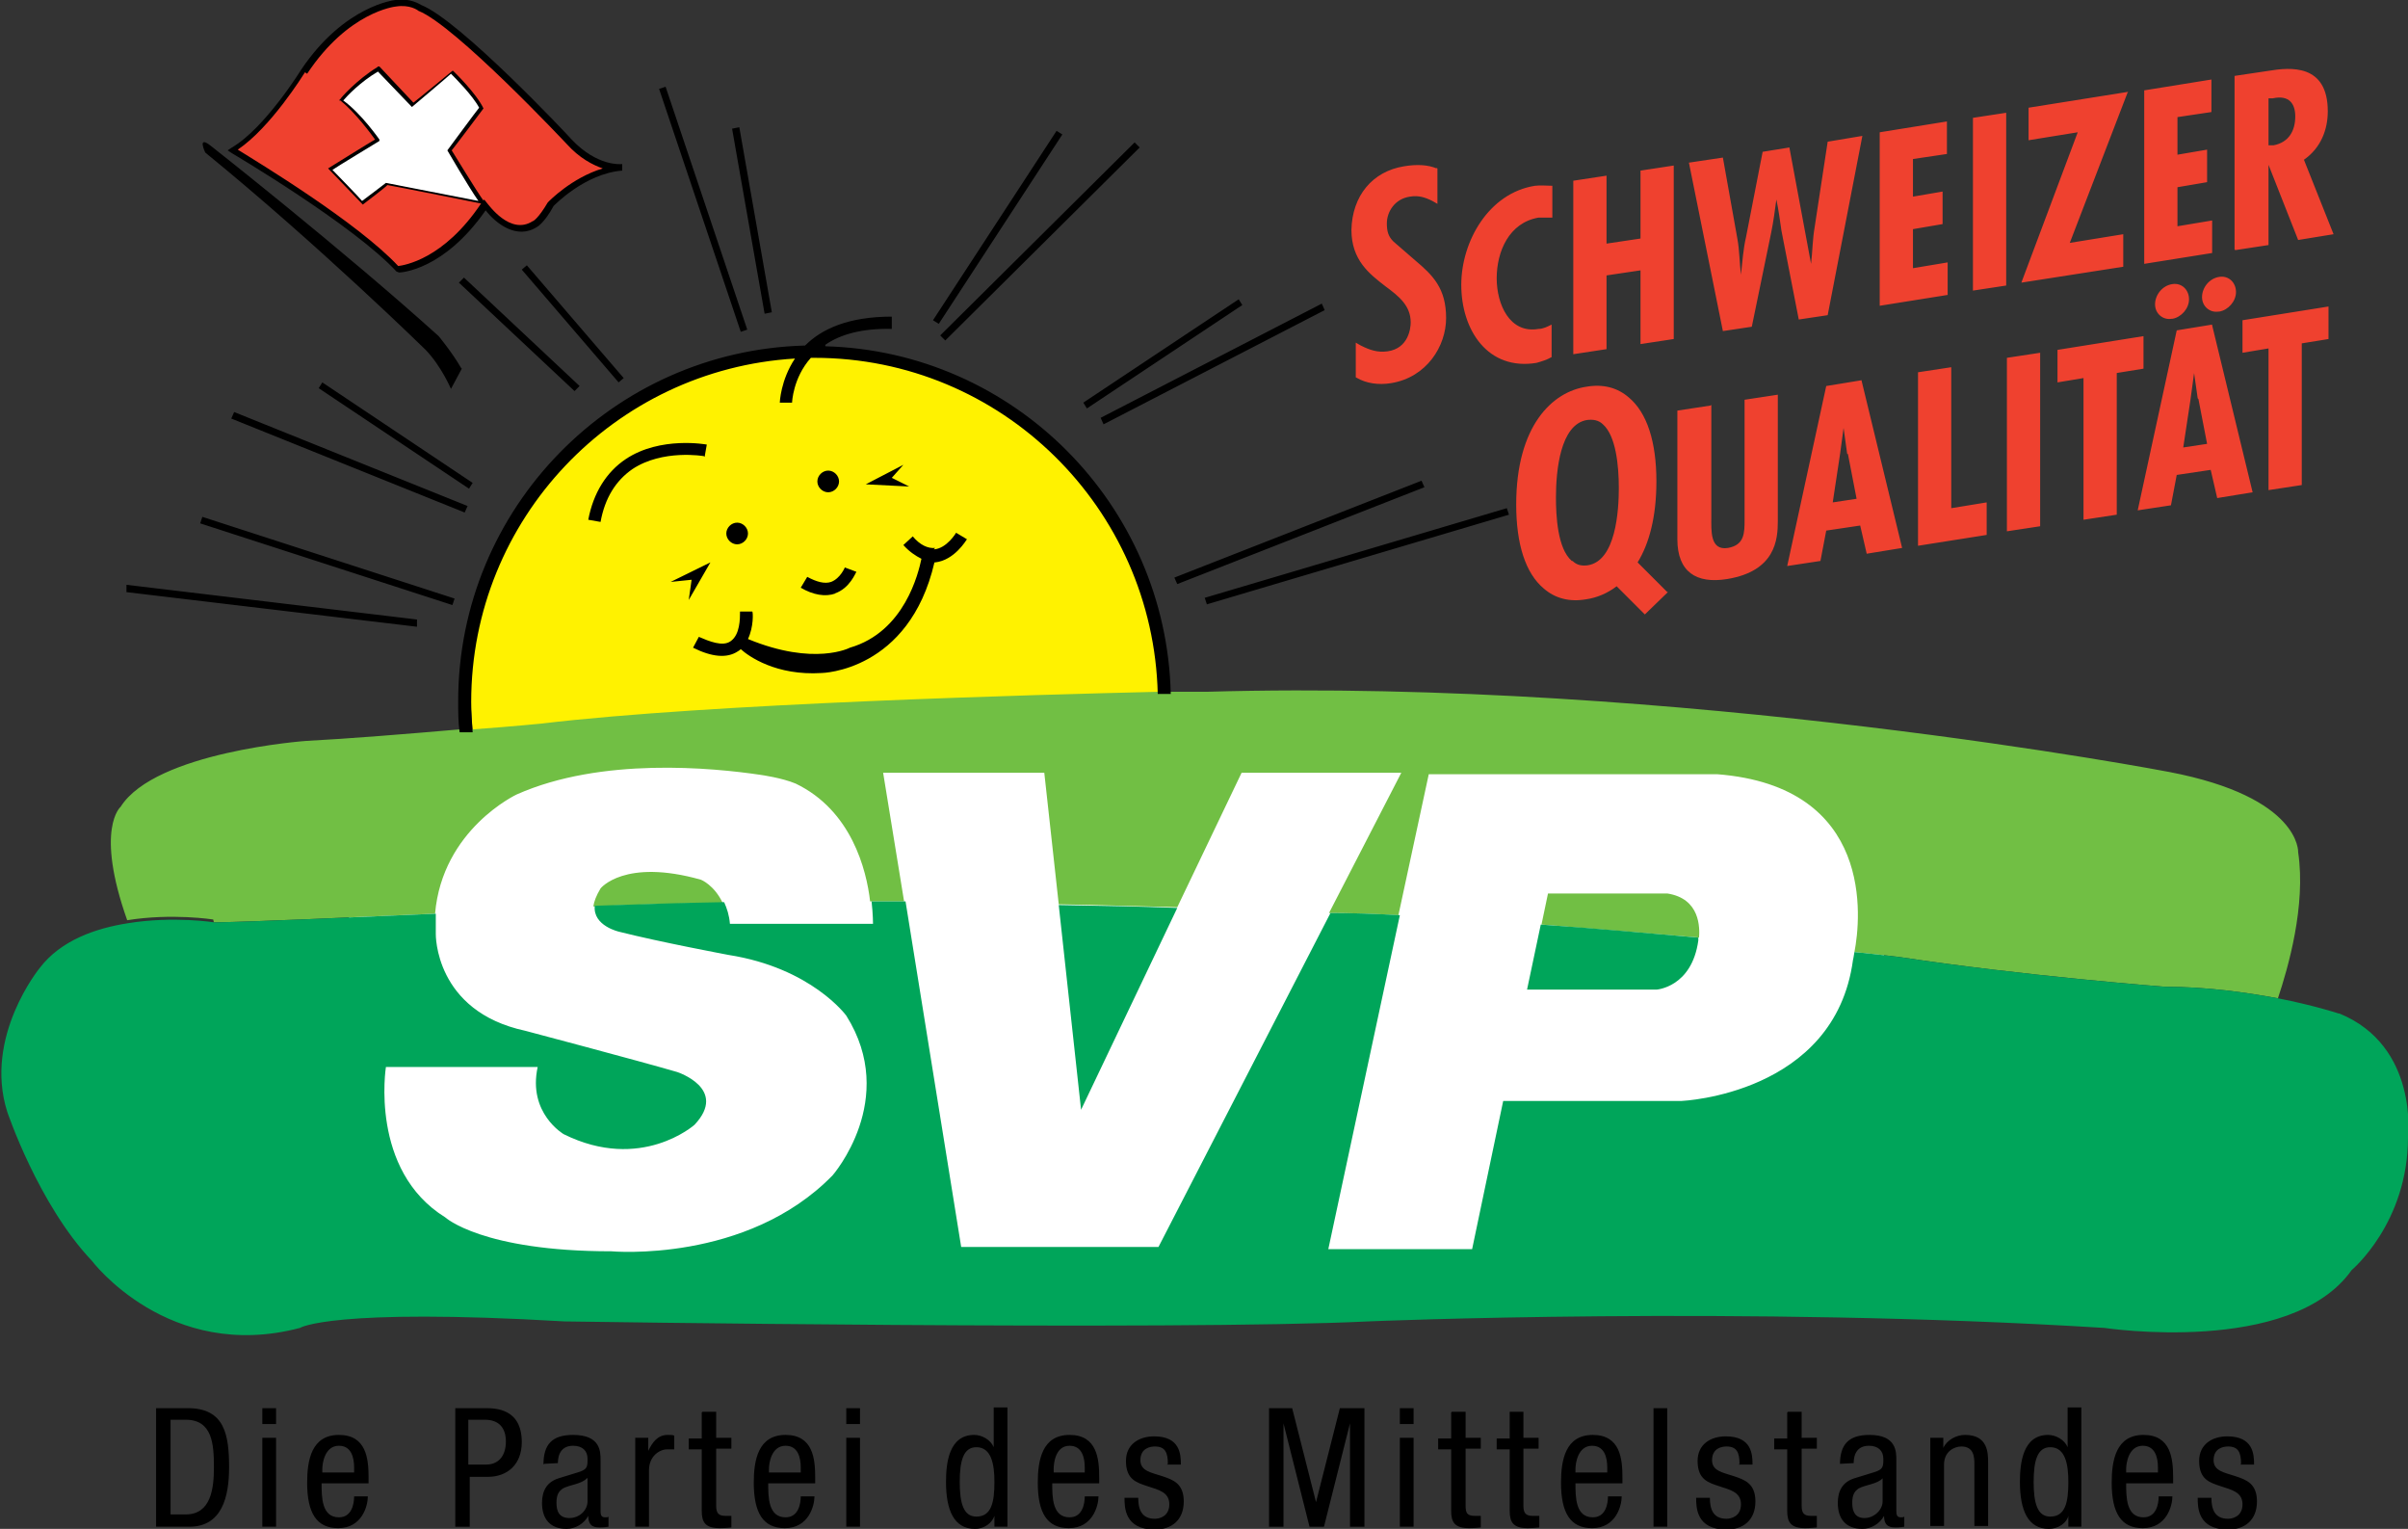
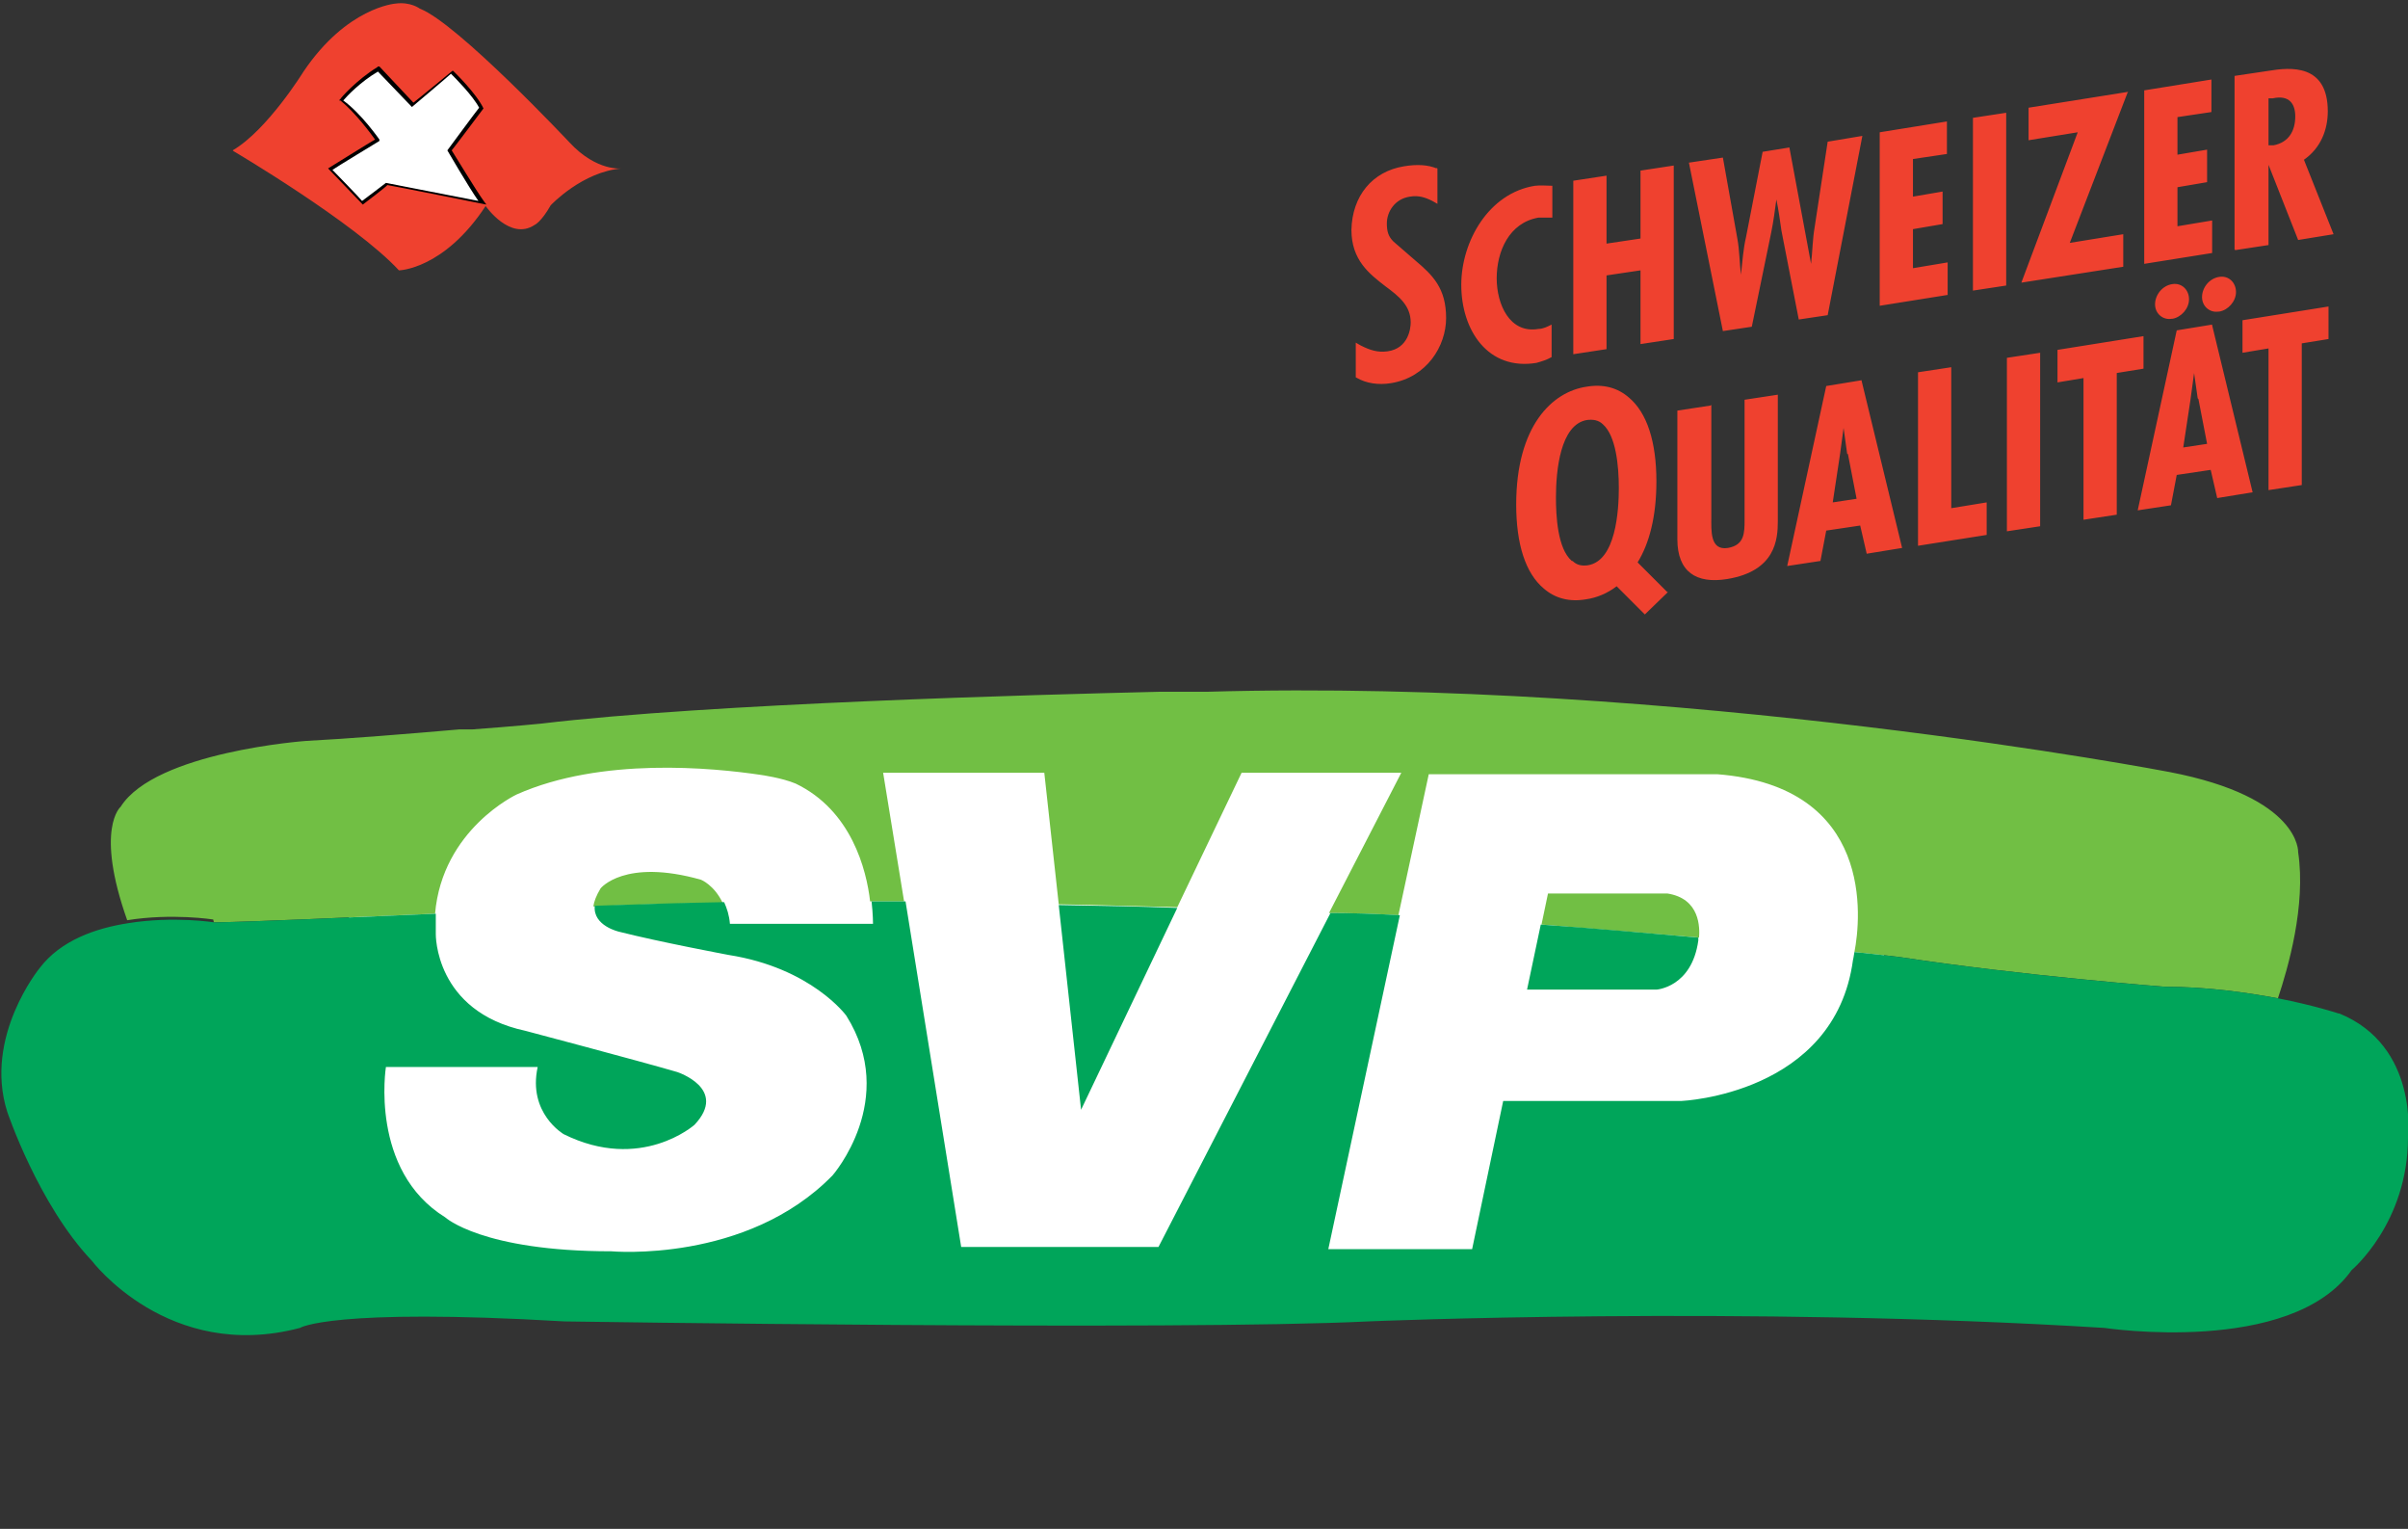
<svg xmlns="http://www.w3.org/2000/svg" id="Ebene_2" data-name="Ebene 2" viewBox="0 0 33.32 21.15">
  <rect x="0" y="0" width="33.32" height="21.15" fill="#333333" stroke="none" />
  <defs>
    <style>
      .cls-1 {
        fill: #71bf44;
      }

      .cls-1, .cls-2, .cls-3, .cls-4, .cls-5, .cls-6 {
        stroke-width: 0px;
      }

      .cls-2 {
        fill: #000;
      }

      .cls-3 {
        fill: #ef412f;
      }

      .cls-4 {
        fill: #00a55a;
      }

      .cls-5 {
        fill: #fff200;
      }

      .cls-6 {
        fill: #fff;
      }
    </style>
  </defs>
  <g id="Layout">
    <g id="layer1">
      <g id="g2043">
        <rect id="_87964736" data-name=" 87964736" class="cls-6" x="4.83" y="10.52" width="21.24" height="7.34" />
        <path id="_48067712" data-name=" 48067712" class="cls-3" d="M19.88,2.33c-.12-.05-.27-.06-.45-.03-.44.07-.72.41-.73.88,0,.42.25.61.47.78.19.14.35.27.35.5,0,.08-.03.36-.32.4-.14.02-.25-.02-.37-.08l-.07-.04v.48s.02.01.02.01c.12.07.29.1.47.07.49-.08.76-.51.76-.9,0-.41-.18-.59-.43-.8,0,0-.3-.26-.3-.26-.07-.07-.09-.14-.09-.25,0-.16.11-.34.32-.37.12-.02.21.01.31.06l.07.04v-.49s-.02-.01-.02-.01ZM21.46,3.01c-.06,0-.12,0-.17,0-.41.07-.58.47-.58.84,0,.36.18.77.58.7.06,0,.12-.03.18-.06v.45c-.07.04-.14.06-.21.08-.67.11-1.04-.45-1.04-1.08,0-.6.38-1.27,1.02-1.37.08-.01.16,0,.24,0v.44ZM22.23,2.43v.94s.47-.07.47-.07v-.94s.46-.07.46-.07v2.4s-.46.07-.46.07v-1.02s-.47.07-.47.07v1.02s-.46.07-.46.07v-2.4s.46-.07.46-.07ZM23.84,2.18l.2,1.12c.03.16.03.34.05.5h0c.02-.17.03-.35.07-.52l.23-1.18.37-.06.3,1.61h0c.02-.17.02-.34.05-.51l.18-1.18.48-.08-.48,2.48-.4.06-.24-1.23c-.02-.14-.04-.29-.07-.43h0c-.02.15-.04.3-.07.45l-.27,1.31-.4.06-.47-2.33.47-.07ZM26.94,1.68v.45l-.47.07v.52l.41-.07v.45s-.41.07-.41.07v.54s.48-.08.48-.08v.45s-.94.15-.94.15V1.83s.93-.15.93-.15ZM27.76,1.55v2.4s-.46.07-.46.07V1.63s.46-.07.46-.07ZM29.44,1.28l-.8,2.08.74-.12v.45s-1.41.22-1.41.22l.78-2.08-.68.11v-.45s1.38-.22,1.38-.22ZM30.6,1.1v.45s-.47.07-.47.07v.52s.41-.07.41-.07v.45s-.41.07-.41.07v.54l.48-.08v.45s-.94.15-.94.15V1.25s.93-.15.93-.15ZM31.38,2.01h.08c.21-.04.3-.2.3-.4,0-.17-.08-.3-.31-.25h-.06s0,.65,0,.65ZM30.92,3.45V1.05s.47-.07.47-.07c.3-.05.82-.1.82.56,0,.26-.1.51-.33.67l.41,1.03-.49.08-.41-1.04h0s0,1.11,0,1.11l-.46.07ZM23.68,5.6v1.56c0,.18-.02.46.23.42.23-.04.23-.21.23-.39v-1.66s.46-.07.46-.07v1.75c0,.25-.03.69-.7.8-.43.07-.69-.1-.69-.55v-1.78s.46-.07.46-.07ZM3.23,2.09s1.68.99,2.29,1.65c0,0,.62-.01,1.2-.89,0,0,.34.49.68.26,0,0,.09-.04.22-.27,0,0,.44-.47.99-.51,0,0-.35.05-.73-.36,0,0-1.55-1.65-2.07-1.85,0,0-.13-.1-.34-.07,0,0-.67.05-1.27.94,0,0-.5.81-.98,1.09h0ZM32.22,4.24v.45s-.37.06-.37.06v1.96s-.46.07-.46.07v-1.96s-.36.06-.36.06v-.45s1.19-.19,1.19-.19ZM21.75,7.76c-.2-.17-.22-.63-.22-.88,0-.37.06-1.01.43-1.07.08-.01.16,0,.22.06.18.16.22.57.22.88s-.04,1.01-.43,1.07c-.08.01-.15,0-.21-.06ZM23.07,8.19l-.41-.41c.16-.26.26-.63.26-1.12,0-.55-.13-.95-.38-1.16-.16-.14-.36-.19-.59-.15-.47.07-.97.54-.97,1.63,0,.55.13.95.38,1.16.16.14.36.19.59.15.14-.02.29-.08.42-.18l.39.39.32-.31ZM25.56,6.28l-.05-.36h0s-.05.37-.05.37l-.1.66.33-.05-.12-.62ZM25.76,5.27l.56,2.31-.49.08-.09-.39-.47.07-.08.42-.46.07.54-2.49.49-.08ZM27,5.07v1.96s.49-.08.49-.08v.45l-.95.15v-2.4s.46-.07.46-.07ZM28.23,4.88v2.4s-.46.07-.46.07v-2.4s.46-.07.46-.07ZM29.66,4.65v.45l-.37.06v1.96s-.46.07-.46.07v-1.96s-.36.06-.36.06v-.45s1.19-.19,1.19-.19ZM30.7,4.31c-.12.02-.23-.07-.23-.2,0-.13.1-.26.24-.28.13-.02.23.08.23.21,0,.13-.11.25-.23.27ZM30.41,5.51l-.05-.35h0s-.05.37-.05.37l-.1.66.33-.05-.12-.62ZM30.05,4.41c-.12.02-.23-.07-.23-.2,0-.13.1-.26.24-.28.13-.02.23.08.23.21,0,.13-.11.25-.23.27ZM30.61,4.5l.56,2.31-.49.08-.09-.39-.47.07-.08.42-.46.07.54-2.49.49-.08Z" />
        <path id="_87941760" data-name=" 87941760" class="cls-6" d="M6.67,2.8l-1.32-.26-.34.26-.44-.47.65-.4s-.25-.37-.5-.55c0,0,.23-.26.51-.43l.48.5.54-.45s.31.3.41.5l-.44.59s.34.56.46.73Z" />
        <path id="_87941160" data-name=" 87941160" class="cls-2" d="M5.22.98s.48.5.48.5c0,0,.51-.43.54-.46.06.06.3.3.39.47-.02.02-.44.59-.44.59h0s.29.5.43.7c-.1-.02-1.28-.25-1.28-.25,0,0-.3.23-.33.25-.02-.03-.38-.4-.41-.43.04-.03.65-.4.65-.4v-.02s-.25-.36-.5-.54c.05-.06.24-.26.48-.4ZM5.22.93c-.28.17-.51.43-.51.44l-.02.02h.02c.21.17.43.47.48.54-.04.02-.65.4-.65.4l.48.5s.33-.25.34-.27c.02,0,1.37.27,1.37.27l-.03-.04c-.11-.15-.41-.65-.45-.71.02-.02.44-.58.44-.58h0c-.1-.21-.4-.5-.42-.52h-.01s-.51.42-.54.44c-.03-.03-.47-.5-.47-.5h-.02Z" />
-         <path id="_87939096" data-name=" 87939096" class="cls-5" d="M6.54,10.12c.55-.05.95-.08.95-.08,2.35-.28,6.86-.4,8.54-.44-.19-6.69-10.11-5.98-9.49.52Z" />
+         <path id="_87939096" data-name=" 87939096" class="cls-5" d="M6.54,10.12Z" />
        <path id="_87934576" data-name=" 87934576" class="cls-1" d="M2.96,12.76c.58-.01,1.91-.07,3.06-.12.1-1.17,1.13-1.65,1.13-1.65,1.17-.52,2.71-.37,3.38-.27h0s.29.04.48.12c.77.37.98,1.19,1.03,1.63.16,0,.31,0,.47,0l-.29-1.78h2.23l.2,1.82c.6.01,1.16.03,1.64.04l.89-1.86h2.21l-1,1.94c.28,0,.61.01.96.03l.42-1.95h3.99c2.18.17,1.99,2,1.9,2.46.39.04.63.07.63.07,1.71.26,3.66.41,3.66.41.59,0,1.14.08,1.57.16.14-.42.39-1.28.28-2.02,0,0,.04-.76-1.78-1.11,0,0-6.76-1.3-13.33-1.11,0,0-.18,0-.48,0-.03,0-.06,0-.09,0-.03,0-.06,0-.09,0-1.68.04-6.19.16-8.54.44,0,0-.4.04-.95.08-.03,0-.06,0-.09,0-.03,0-.06,0-.09,0-.69.06-1.55.13-2.13.16,0,0-2.08.15-2.56.91,0,0-.36.3.09,1.57.62-.1,1.19-.01,1.19-.01ZM23.07,12.36h-1.65l-.09.43c.74.06,1.49.12,2.18.18.01-.13.02-.54-.44-.61ZM9.7,12.17c-1.06-.3-1.39.12-1.39.12-.06.1-.09.18-.1.25.57-.03,1.17-.04,1.79-.05-.12-.25-.3-.32-.3-.32Z" />
        <path id="_47261536" data-name=" 47261536" class="cls-4" d="M32.36,14.02s-.33-.11-.84-.21c-.43-.08-.98-.16-1.57-.16,0,0-1.95-.15-3.66-.41,0,0-.23-.03-.63-.07-.01.07-.02.11-.02.11-.25,1.86-2.37,1.95-2.37,1.95h-2.47l-.43,2.05h-1.99l.99-4.62c-.35-.02-.67-.03-.96-.03l-2.38,4.62h-2.73l-.77-4.78c-.16,0-.31,0-.47,0,.02.18.02.31.02.31h-1.98c-.01-.12-.04-.21-.08-.3-.62.01-1.22.03-1.79.05-.03.28.34.36.34.36.55.14,1.51.32,1.51.32,1.15.18,1.63.84,1.63.84.73,1.16-.19,2.21-.19,2.21-1.19,1.22-3.06,1.05-3.06,1.05-1.79,0-2.3-.47-2.3-.47-1.05-.65-.82-2.08-.82-2.08h2.1c-.14.64.36.93.36.93,1.07.53,1.81-.13,1.81-.13.47-.5-.24-.73-.24-.73-.55-.16-2.1-.57-2.1-.57-1.26-.27-1.24-1.34-1.24-1.34,0-.1,0-.19,0-.28-1.16.05-2.48.11-3.06.12,0,0-.57-.09-1.19.01-.46.07-.94.24-1.23.62,0,0-.78.95-.45,1.99,0,0,.43,1.28,1.17,2.06,0,0,1.06,1.41,2.88.93,0,0,.43-.28,3.66-.09,0,0,8.48.13,11.12,0,0,0,5.18-.22,10.19.09,0,0,2.58.39,3.42-.8,0,0,.78-.65.78-1.84,0,0,.15-1.26-.95-1.71ZM23.5,13.01s0-.02,0-.04c-.69-.06-1.44-.13-2.18-.18l-.19.9h1.79s.49-.03.58-.68ZM14.96,15.35l1.33-2.79c-.49-.02-1.04-.03-1.64-.04l.31,2.84Z" />
-         <path id="_87798232" data-name=" 87798232" class="cls-2" d="M31.01,20.25c0-.16-.04-.24-.18-.24-.06,0-.2.02-.2.19,0,.15.15.17.3.22.15.05.3.1.3.35,0,.26-.17.39-.4.39-.42,0-.42-.31-.42-.44h.19c0,.15.04.29.23.29.06,0,.2-.03.2-.2s-.15-.2-.3-.25c-.15-.05-.3-.09-.3-.35,0-.23.18-.34.39-.34.36,0,.37.25.37.39h-.19ZM29.42,20.52c0,.19,0,.47.24.47.18,0,.21-.19.21-.29h.19c0,.13-.08.44-.41.44-.3,0-.43-.21-.43-.63,0-.31.06-.66.44-.66s.41.33.41.59v.08h-.65ZM29.86,20.37v-.07c0-.14-.04-.3-.21-.3-.2,0-.23.25-.23.32v.05h.44ZM28.8,21.12h-.18v-.15h0c-.02.09-.13.18-.27.18-.29,0-.4-.26-.4-.65,0-.26.04-.65.39-.65.11,0,.23.07.27.17h0v-.55h.19v1.64ZM28.37,20.98c.21,0,.25-.2.25-.48,0-.24-.04-.48-.25-.48-.18,0-.23.19-.23.48s.05.48.23.48ZM26.71,19.89h.18v.14h0c.05-.11.18-.18.3-.18.32,0,.32.25.32.39v.87h-.19v-.85c0-.09,0-.25-.18-.25-.1,0-.24.07-.24.25v.85h-.19v-1.23ZM25.46,20.26c0-.28.12-.41.41-.41.37,0,.37.23.37.35v.69c0,.05,0,.1.06.1.03,0,.04,0,.05-.01v.14s-.06.01-.11.01c-.07,0-.17,0-.17-.16h0c-.06.11-.18.18-.3.18-.23,0-.34-.14-.34-.36,0-.17.07-.29.23-.34l.26-.08c.14-.04.14-.08.14-.19,0-.11-.07-.18-.2-.18-.21,0-.21.2-.21.24h0s-.19.01-.19.01ZM26.05,20.45c-.07.08-.24.09-.33.14-.06.04-.09.09-.09.2,0,.12.04.21.17.21s.25-.11.25-.23v-.32ZM24.74,19.53h.19v.36h.21v.15h-.21v.79c0,.1.03.14.13.14.04,0,.06,0,.08,0v.16s-.08.01-.16.01c-.2,0-.25-.08-.25-.24v-.85h-.18v-.15h.18v-.36ZM24.07,20.25c0-.16-.04-.24-.18-.24-.06,0-.2.02-.2.19,0,.15.15.17.3.22.15.05.3.1.3.35,0,.26-.17.39-.4.39-.42,0-.42-.31-.42-.44h.19c0,.15.04.29.23.29.06,0,.2-.03.2-.2s-.15-.2-.3-.25c-.15-.05-.3-.09-.3-.35,0-.23.18-.34.39-.34.36,0,.37.25.37.39h-.19ZM22.88,21.12h.19v-1.64h-.19v1.64ZM21.8,20.52c0,.19,0,.47.24.47.18,0,.21-.19.21-.29h.19c0,.13-.08.44-.41.44-.3,0-.43-.21-.43-.63,0-.31.06-.66.44-.66s.41.33.41.59v.08h-.65ZM22.24,20.37v-.07c0-.14-.04-.3-.21-.3-.2,0-.23.25-.23.32v.05h.44ZM20.89,19.53h.19v.36h.21v.15h-.21v.79c0,.1.03.14.13.14.04,0,.06,0,.09,0v.16s-.08.01-.16.01c-.2,0-.25-.08-.25-.24v-.85h-.18v-.15h.18v-.36ZM20.09,19.53h.19v.36h.21v.15h-.21v.79c0,.1.02.14.13.14.04,0,.06,0,.08,0v.16s-.08.01-.16.01c-.2,0-.25-.08-.25-.24v-.85h-.18v-.15h.18v-.36ZM19.37,19.48h.19v.22h-.19v-.22ZM19.37,19.89h.19v1.23h-.19v-1.23ZM17.54,19.48h.34l.33,1.3h0l.33-1.3h.34v1.64h-.2v-1.43h0l-.36,1.43h-.2l-.36-1.43h0v1.43h-.2v-1.64ZM16.16,20.25c0-.16-.04-.24-.18-.24-.06,0-.2.02-.2.19,0,.15.15.17.3.22.15.05.3.1.3.35,0,.26-.17.39-.4.39-.42,0-.42-.31-.42-.44h.19c0,.15.04.29.23.29.06,0,.2-.03.2-.2s-.15-.2-.3-.25c-.15-.05-.3-.09-.3-.35,0-.23.18-.34.39-.34.36,0,.37.25.37.39h-.19ZM14.56,20.52c0,.19,0,.47.24.47.18,0,.21-.19.21-.29h.19c0,.13-.08.44-.41.44-.3,0-.43-.21-.43-.63,0-.31.06-.66.44-.66s.41.33.41.59v.08h-.65ZM15.01,20.37v-.07c0-.14-.04-.3-.21-.3-.2,0-.22.25-.22.32v.05h.44ZM13.94,21.12h-.18v-.15h0c-.03.09-.13.18-.27.18-.29,0-.4-.26-.4-.65,0-.26.04-.65.39-.65.11,0,.23.07.27.17h0v-.55h.19v1.64ZM13.51,20.98c.21,0,.25-.2.25-.48,0-.24-.04-.48-.25-.48-.18,0-.23.19-.23.48s.05.48.23.48ZM11.71,19.48h.19v.22h-.19v-.22ZM11.71,19.89h.19v1.23h-.19v-1.23ZM10.63,20.52c0,.19,0,.47.24.47.18,0,.21-.19.21-.29h.19c0,.13-.08.44-.41.44-.3,0-.43-.21-.43-.63,0-.31.06-.66.44-.66s.41.33.41.59v.08h-.65ZM11.08,20.37v-.07c0-.14-.04-.3-.21-.3-.2,0-.23.25-.23.32v.05h.44ZM9.72,19.53h.19v.36h.21v.15h-.21v.79c0,.1.03.14.13.14.04,0,.06,0,.08,0v.16s-.08.01-.16.01c-.2,0-.25-.08-.25-.24v-.85h-.18v-.15h.18v-.36ZM8.78,19.89h.19v.18h0c.06-.12.13-.22.27-.22.04,0,.07,0,.09.01v.19s-.04,0-.1,0c-.1,0-.25.09-.25.29v.78h-.19v-1.23ZM7.52,20.26c0-.28.12-.41.41-.41.38,0,.38.23.38.35v.69c0,.05,0,.1.06.1.03,0,.04,0,.05-.01v.14s-.06.01-.11.01c-.07,0-.17,0-.17-.16h0c-.06.11-.18.18-.3.18-.23,0-.34-.14-.34-.36,0-.17.07-.29.23-.34l.26-.08c.14-.04.14-.08.14-.19,0-.11-.07-.18-.2-.18-.21,0-.21.2-.21.24h0s-.19.01-.19.01ZM8.12,20.45c-.07.08-.24.09-.33.14-.06.04-.09.09-.09.2,0,.12.04.21.18.21s.25-.11.25-.23v-.32ZM6.29,19.48h.42c.14,0,.51,0,.51.47,0,.31-.2.48-.47.48h-.25v.69h-.2v-1.64ZM6.49,20.26h.24c.15,0,.27-.1.27-.32,0-.18-.09-.3-.29-.3h-.23v.62ZM4.45,20.52c0,.19,0,.47.24.47.18,0,.21-.19.21-.29h.19c0,.13-.08.44-.41.44-.3,0-.43-.21-.43-.63,0-.31.06-.66.44-.66s.41.33.41.59v.08h-.65ZM4.9,20.37v-.07c0-.14-.04-.3-.21-.3-.2,0-.23.25-.23.32v.05h.44ZM3.63,19.48h.19v.22h-.19v-.22ZM3.63,19.89h.19v1.23h-.19v-1.23ZM2.16,19.48h.44c.51,0,.57.37.57.82,0,.41-.1.82-.55.82h-.46v-1.64ZM2.36,20.95h.21c.35,0,.39-.36.39-.65,0-.32-.02-.66-.39-.66h-.21v1.31ZM1.74,8.19l4.03.48v-.1s-4.02-.48-4.02-.48v.1ZM9.12,1.23l1.13,3.36.09-.03-1.13-3.36-.09.03ZM3.2,5.79l3.23,1.3.04-.09-3.23-1.3-.04.09ZM2.77,7.24l3.49,1.13.03-.09-3.49-1.13-.03.09ZM4.41,5.37l2.08,1.39.05-.08-2.08-1.39-.05.08ZM16.67,8.27l.03.09,4.18-1.24-.03-.09-4.18,1.24ZM7.22,3.73l1.34,1.56.07-.06-1.34-1.56-.07.06ZM6.35,3.91l1.6,1.5.07-.07-1.6-1.5-.07.07ZM13.01,4.64l.07.07,2.69-2.67-.07-.07-2.69,2.67ZM10.13,1.78l.45,2.56.1-.02-.45-2.56-.1.02ZM6.39,5.1l-.15.28s-.13-.31-.35-.54c0,0-1.48-1.45-3.05-2.73,0,0-.12-.25.08-.09,0,0,1.82,1.43,3.15,2.63,0,0,.19.23.31.44ZM4.25,1.02C4.82.16,5.47.09,5.48.09c.19-.03.3.05.31.06h0s0,0,0,0c.51.2,2.04,1.83,2.05,1.84.18.2.36.29.5.34-.43.13-.74.45-.76.47-.13.22-.2.26-.21.26-.31.2-.61-.23-.63-.25l-.04-.05-.04.05c-.52.78-1.07.86-1.15.87-.56-.6-1.93-1.43-2.22-1.61.46-.31.91-1.04.93-1.07h0ZM5.47,0s-.7.07-1.3.96c0,0-.5.81-.96,1.08l-.06.04.06.04s1.68.99,2.28,1.64h.01s.02.01.02.01c.03,0,.62-.03,1.2-.86.14.18.43.41.71.23,0,0,.1-.05.23-.29,0,0,.43-.45.95-.49,0,0,0,0,0,0v-.09s-.01,0-.01,0c0,0-.33.04-.69-.34-.06-.07-1.55-1.65-2.08-1.86-.02-.01-.15-.1-.36-.07h0ZM15.23,5.78l.04.09,3.06-1.58-.04-.09-3.06,1.58ZM14.99,5.57l.05.08,2.15-1.43-.05-.08-2.15,1.43ZM12.91,4.43l.08.05,1.71-2.62-.08-.05-1.71,2.62ZM16.25,7.99l.04.09,3.42-1.34-.04-.09-3.42,1.34ZM11.42,4.77c.2-.14.5-.23.92-.22v-.17c-.6,0-.97.17-1.2.4-2.66.07-4.8,2.25-4.8,4.92,0,.15,0,.29.02.43.03,0,.06,0,.09,0,.03,0,.06,0,.09,0-.01-.14-.02-.28-.02-.42,0-2.53,1.98-4.6,4.48-4.75-.2.3-.21.61-.21.61h.17s.01-.34.26-.62c.02,0,.04,0,.05,0,2.59,0,4.69,2.08,4.75,4.65.03,0,.06,0,.09,0,.03,0,.06,0,.09,0-.06-2.62-2.17-4.74-4.78-4.81ZM9.75,6.32l.03-.17s-.64-.12-1.12.2c-.27.18-.45.47-.52.84l.17.03c.06-.33.21-.57.44-.73.42-.28.99-.18.99-.18ZM11.55,8.21c.21-.07.29-.29.3-.3l-.16-.06s-.06.15-.19.2c-.09.03-.2,0-.33-.07l-.09.15c.17.1.34.13.48.08ZM12.94,7.58c-.1.01-.21-.04-.31-.16l-.13.12c.08.09.17.15.25.19-.04.19-.23,1.01-.99,1.23,0,0-.49.26-1.41-.12.08-.17.07-.37.06-.38h-.17c0,.1,0,.32-.13.41-.11.08-.3,0-.44-.06l-.08.15c.26.13.47.15.62.05.02-.01.03-.02.04-.03.11.1.49.37,1.12.33,0,0,1.21-.02,1.56-1.53,0,0,0,0,.01,0,.27-.03.43-.31.44-.32l-.15-.09s-.13.22-.31.23ZM12.34,6.61l.16-.18-.52.27.6.03-.24-.12ZM9.83,7.78l-.55.27.29-.03-.04.28.3-.52ZM10.2,7.53c.08,0,.15-.07.15-.15s-.07-.15-.15-.15-.15.07-.15.15.07.15.15.15ZM11.46,6.81c.08,0,.15-.07.15-.15s-.07-.15-.15-.15-.15.07-.15.15.07.15.15.15Z" />
      </g>
    </g>
  </g>
</svg>